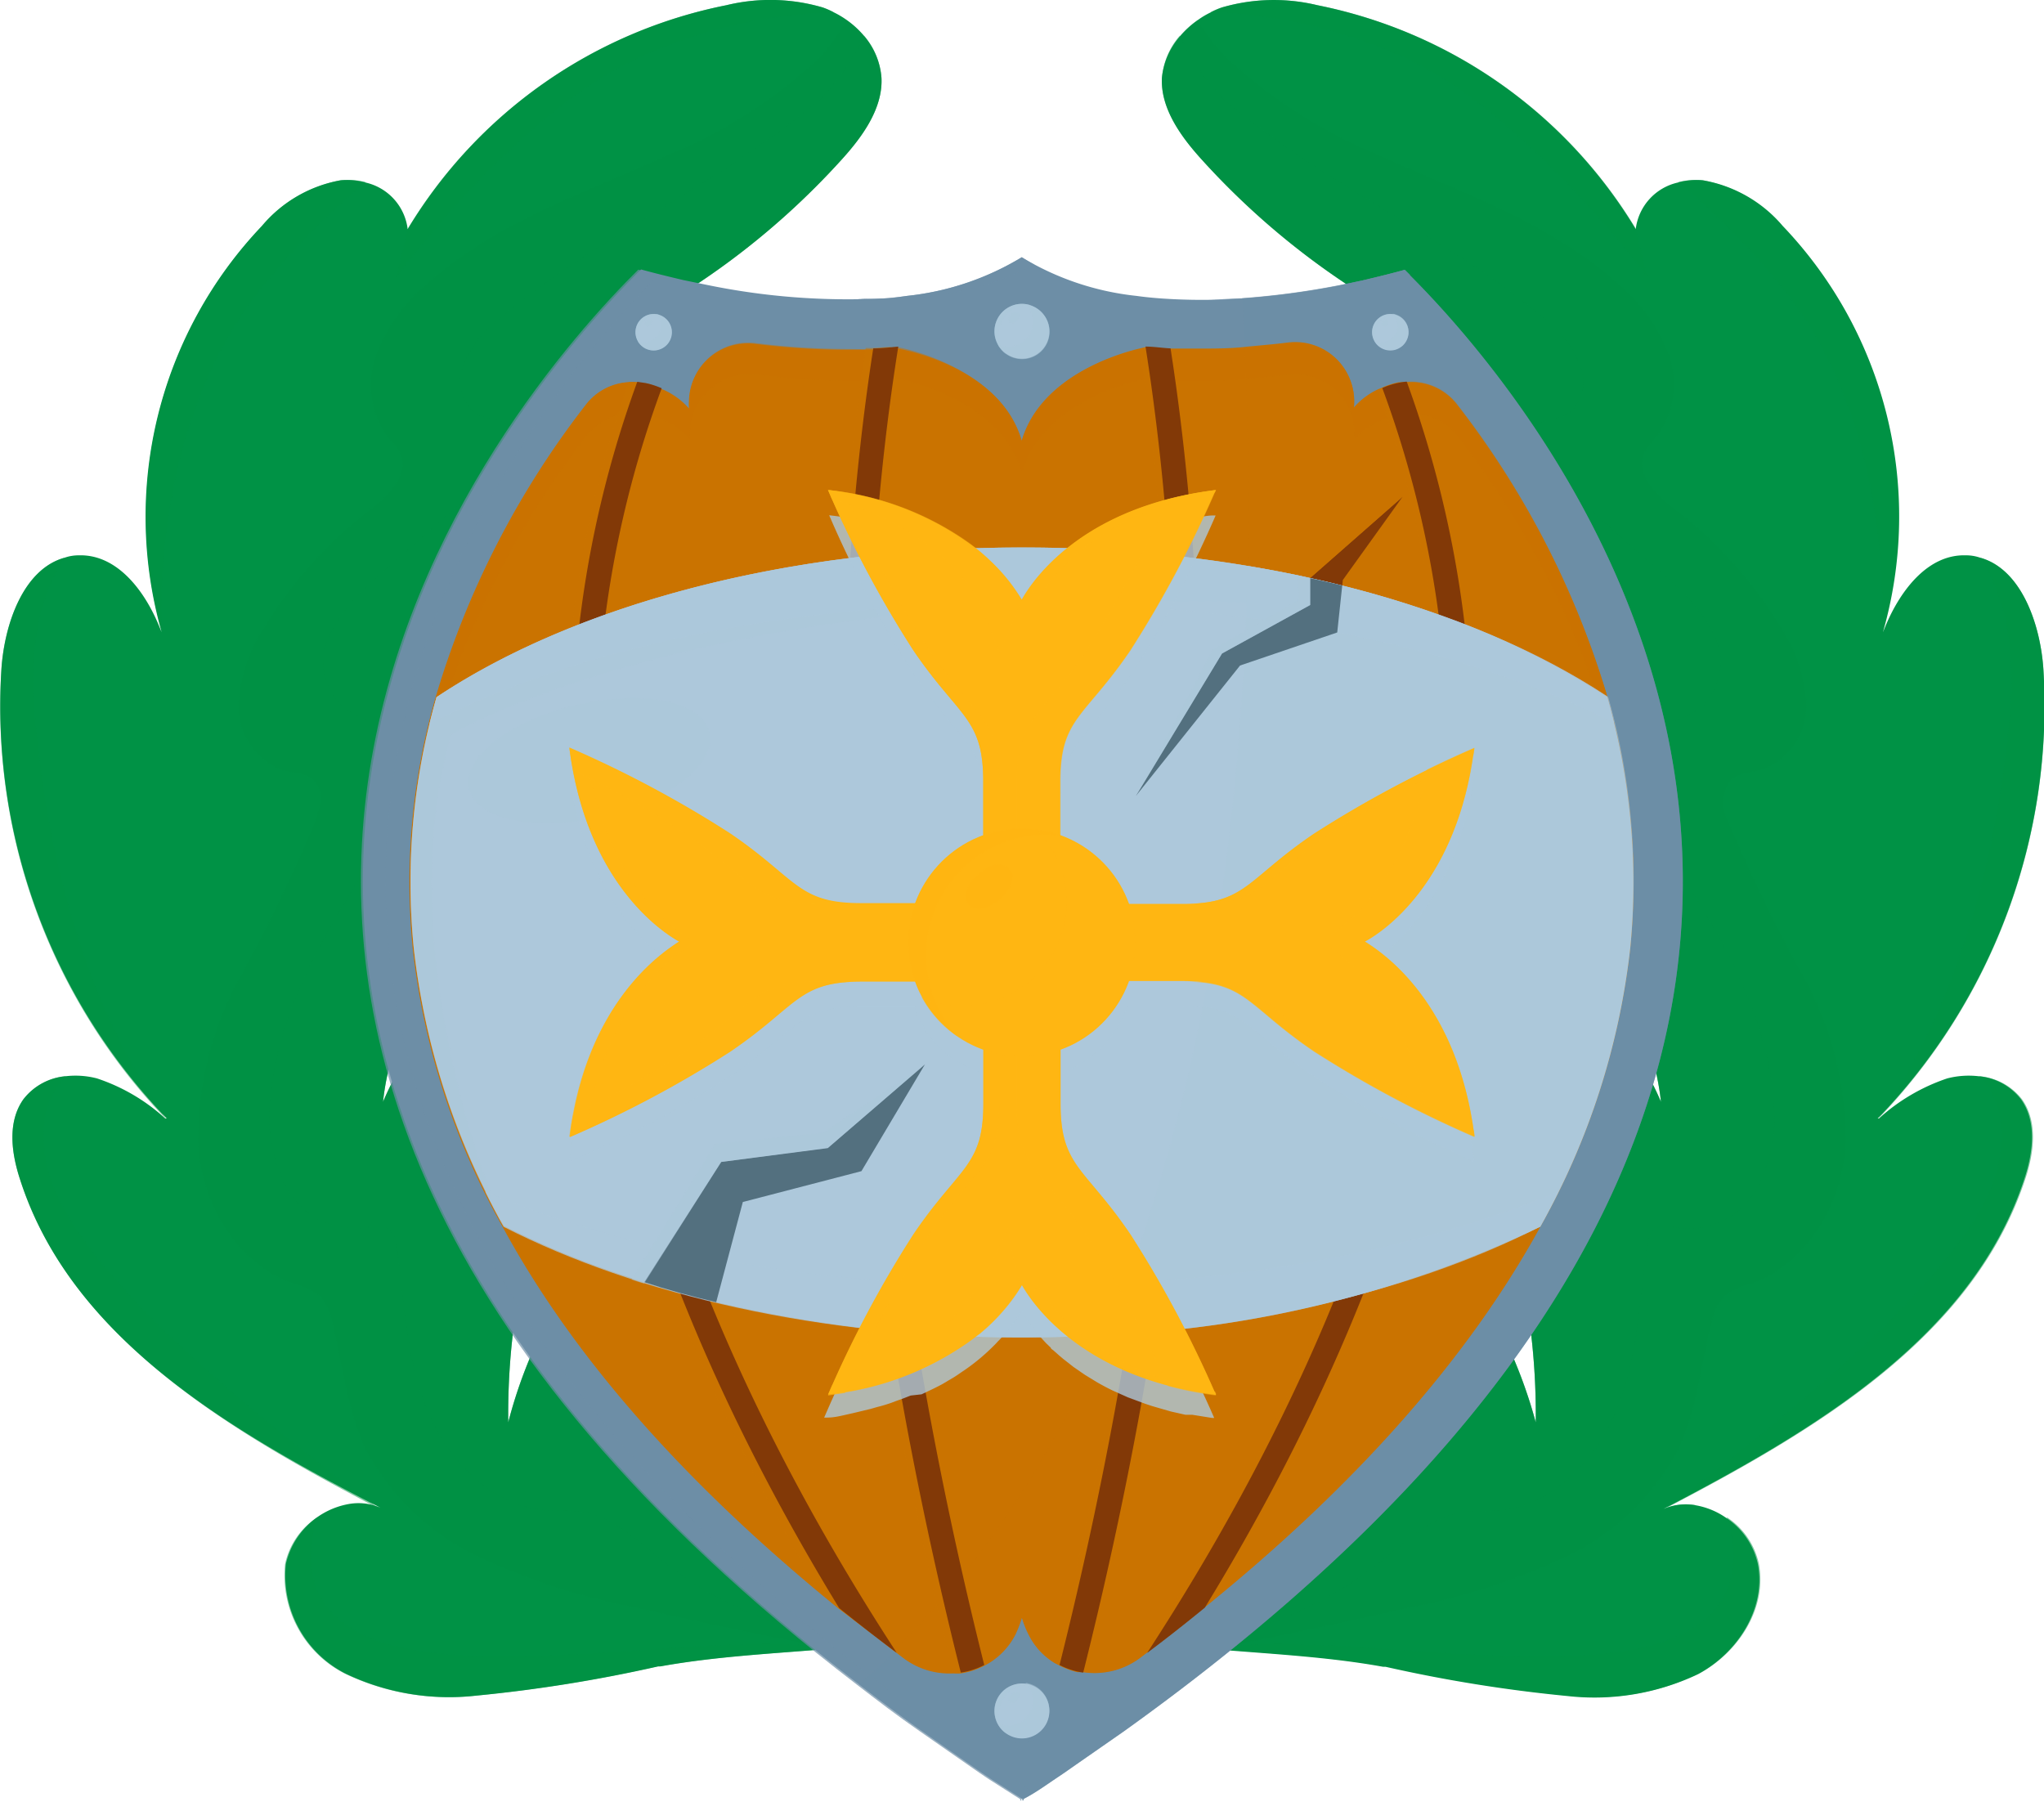
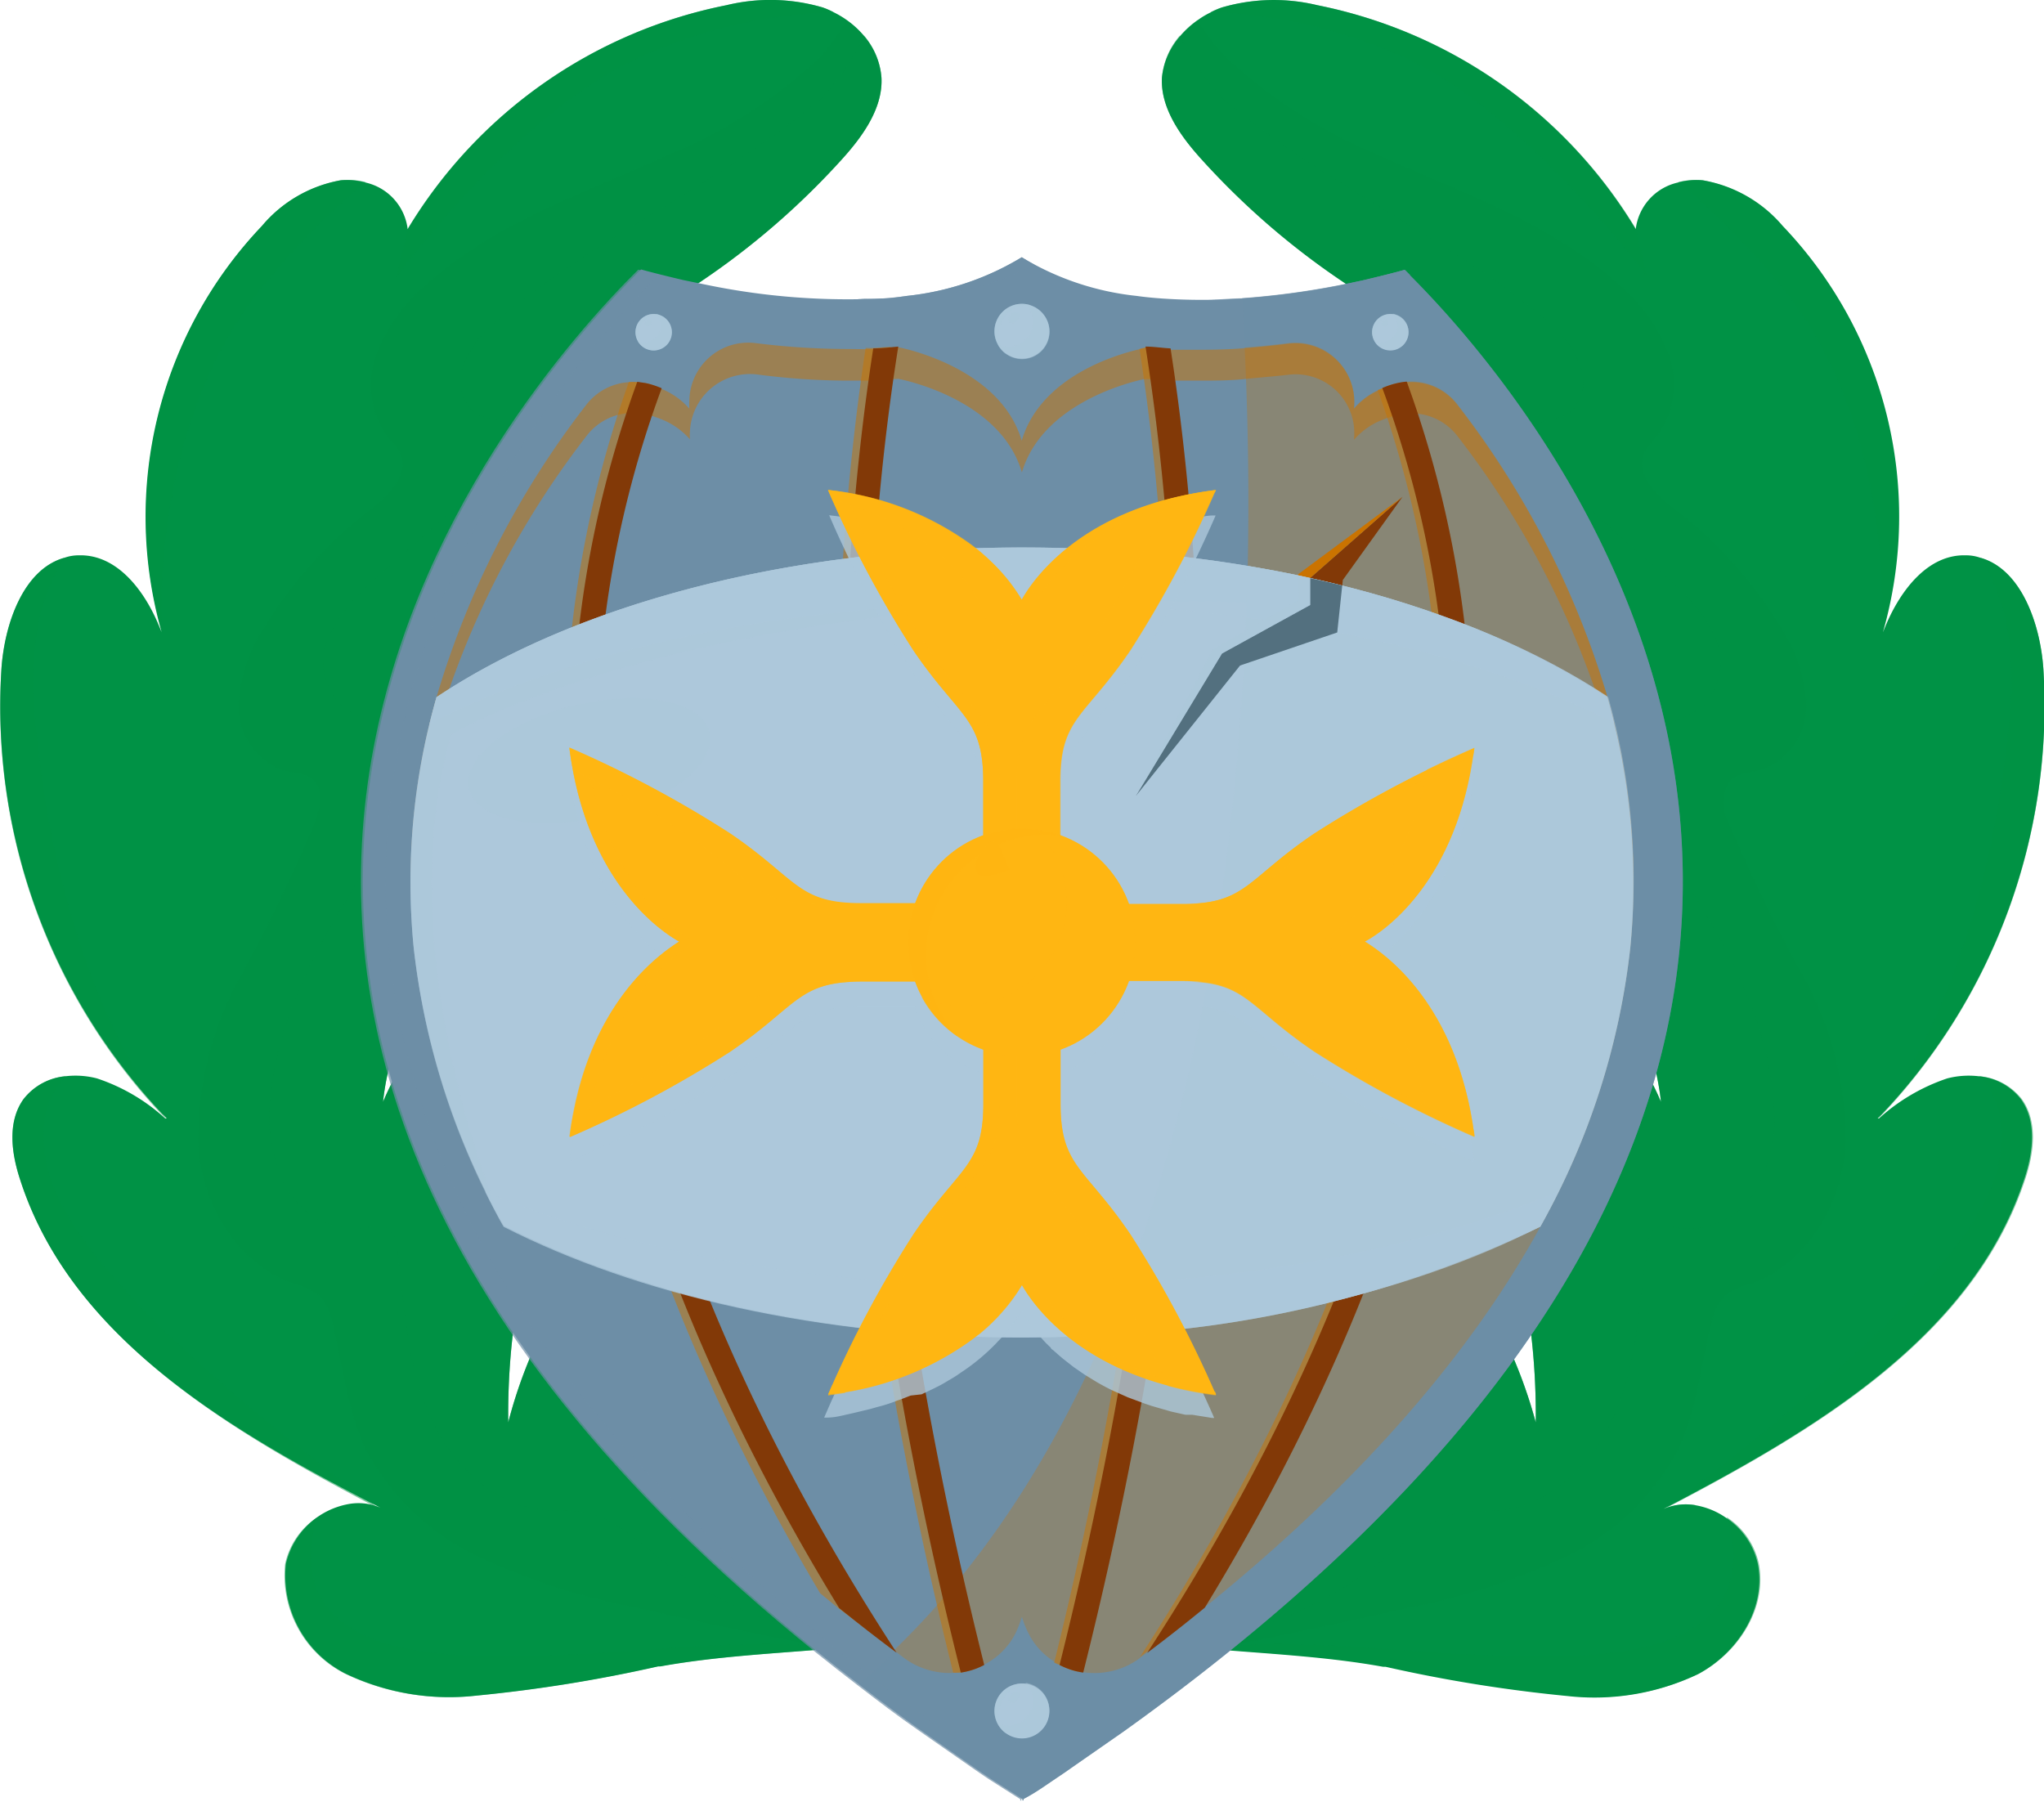
<svg xmlns="http://www.w3.org/2000/svg" viewBox="0 0 102.03 89.93">
  <defs>
    <style>.cls-1{isolation:isolate;}.cls-2,.cls-3,.cls-4{fill:#009245;}.cls-10,.cls-16,.cls-17,.cls-20,.cls-22,.cls-24,.cls-3,.cls-7,.cls-9{mix-blend-mode:multiply;}.cls-10,.cls-3{opacity:0.3;}.cls-12,.cls-13,.cls-15,.cls-23,.cls-4,.cls-6{mix-blend-mode:screen;}.cls-13,.cls-15,.cls-16,.cls-22,.cls-24,.cls-4,.cls-7,.cls-9{opacity:0.5;}.cls-5,.cls-7{fill:#6d8ea6;}.cls-23,.cls-6{opacity:0.7;}.cls-10,.cls-12,.cls-8,.cls-9{fill:#ca7300;}.cls-11{fill:#823907;}.cls-14,.cls-15,.cls-16,.cls-20{fill:#adc8db;}.cls-17,.cls-20{opacity:0.8;}.cls-18{fill:#53707f;}.cls-19{fill:#231f20;}.cls-21,.cls-23,.cls-24{fill:#ffb612;}</style>
  </defs>
  <g class="cls-1">
    <g id="Слой_2" data-name="Слой 2">
      <g id="OBJECTS">
        <path class="cls-2" d="M42.84,81.56c.11.12.22.28.18.42a.12.12,0,0,1,0,.1.38.38,0,0,1-.3.1l-1.26.12c-2.83.24-5.73.38-8.49.88l-.11,0a73.05,73.05,0,0,1-9.08,1.46,12,12,0,0,1-6.51-1.09,5.5,5.5,0,0,1-3-5.48,3.93,3.93,0,0,1,3.17-3,2.75,2.75,0,0,1,1.55.19C11.53,71.45,3.55,66.81,1,58.87c-.43-1.31-.64-2.86.17-4a3,3,0,0,1,2.12-1.15,4.25,4.25,0,0,1,1.55.11,9.49,9.49,0,0,1,3.41,2l.07,0A29.66,29.66,0,0,1,.07,33.41c.15-2.27,1.1-5,3.15-5.57a2.12,2.12,0,0,1,.71-.12c1.89-.06,3.26,1.72,4,3.5l.14.34a21.06,21.06,0,0,1,5-20.28A6.66,6.66,0,0,1,17,9a3.49,3.49,0,0,1,1.24.11,2.72,2.72,0,0,1,2.11,2.33A24.05,24.05,0,0,1,36.26.26a9.29,9.29,0,0,1,4.8.11,3.82,3.82,0,0,1,.55.24,4.51,4.51,0,0,1,.63.37,4.59,4.59,0,0,1,.89.81A3.63,3.63,0,0,1,44,3.88c.08,1.56-1,3-2,4.1a38.25,38.25,0,0,1-12.2,9A12.26,12.26,0,0,1,35,16.49a4.19,4.19,0,0,1,3.51,3.45c.14,2-1.56,3.54-3.17,4.69a68.18,68.18,0,0,1-14.09,7.85,14.55,14.55,0,0,1,6.07-.43c2,.43,3.89,2,4,4,.18,2.3-1.78,4.13-3.52,5.64C23.76,45.27,19.69,49.6,19.12,55a14.23,14.23,0,0,1,4.53-5.82c1.61-1.22,4-2,5.54-.72,2,1.65.73,4.77-.38,7.06A34.67,34.67,0,0,0,25.37,71a23.82,23.82,0,0,1,1.95-5.07c.74-1.41,2-2.95,3.59-2.66,2.89.56,2.57,6.18,3.31,8.32a16.94,16.94,0,0,0,6.87,8.76A10.52,10.52,0,0,1,42.84,81.56Z" />
        <path class="cls-3" d="M42.84,81.56c.11.12.22.28.18.42a.12.12,0,0,1,0,.1.38.38,0,0,1-.3.1l-1.26.12c-3.29-.64-6.55-1.32-9.81-2.07a33.27,33.27,0,0,1-7.73-2.5,12.22,12.22,0,0,1-5.75-5.54c-.88-2-1.07-4.14-1.6-6.21a2.54,2.54,0,0,0-.65-1.31,3.81,3.81,0,0,0-1.34-.61c-2.76-1-4.48-3.92-4.69-6.83a16.72,16.72,0,0,1,2.06-8.42,79.61,79.61,0,0,0,3.81-7.9c.23-.62.4-1.4-.06-1.88s-1-.42-1.58-.57a3.38,3.38,0,0,1-2.22-3.26,7.6,7.6,0,0,1,1.32-3.94,21.27,21.27,0,0,1,5.15-5.75c1-.74,2.11-1.83,1.58-2.93a3.9,3.9,0,0,0-.57-.73,4.39,4.39,0,0,1-.61-4.14,8.5,8.5,0,0,1,2.51-3.52c3.4-3.06,7.88-4.57,12.05-6.45a25.11,25.11,0,0,0,7.52-4.82A9.82,9.82,0,0,0,42.24,1a4.59,4.59,0,0,1,.89.81A3.63,3.63,0,0,1,44,3.88c.08,1.56-1,3-2,4.1a38.25,38.25,0,0,1-12.2,9A12.26,12.26,0,0,1,35,16.49a4.19,4.19,0,0,1,3.51,3.45c.14,2-1.56,3.54-3.17,4.69a68.18,68.18,0,0,1-14.09,7.85,14.55,14.55,0,0,1,6.07-.43c2,.43,3.89,2,4,4,.18,2.3-1.78,4.13-3.52,5.64C23.76,45.27,19.69,49.6,19.12,55a14.23,14.23,0,0,1,4.53-5.82c1.61-1.22,4-2,5.54-.72,2,1.65.73,4.77-.38,7.06A34.67,34.67,0,0,0,25.37,71a23.82,23.82,0,0,1,1.95-5.07c.74-1.41,2-2.95,3.59-2.66,2.89.56,2.57,6.18,3.31,8.32a16.94,16.94,0,0,0,6.87,8.76A10.52,10.52,0,0,1,42.84,81.56Z" />
        <path class="cls-3" d="M42.84,81.56c.11.12.22.28.18.42a19.11,19.11,0,0,1-9.87-4c-1.26-1-2.48-2.23-4.06-2.49-.63-.11-1.28-.06-1.93-.11-2.72-.25-4.87-2.58-5.88-5.11s-1.12-5.34-1.47-8a1.34,1.34,0,0,0-.4-.92c-.35-.26-.85-.11-1.29-.05a3.92,3.92,0,0,1-3.82-2,7.57,7.57,0,0,1-.8-4.45c.46-5.64,4.12-10.39,7.16-15.16a2.69,2.69,0,0,0,.57-1.52c0-1.85-3-1.76-4.32-3.06a3.15,3.15,0,0,1-.41-3.54,9.39,9.39,0,0,1,2.44-2.86l5.84-5.2c.59-.54,1.22-1.35.8-2s-1.16-.51-1.73-.81a2,2,0,0,1-.74-2.42A5.32,5.32,0,0,1,24.81,16c4.94-4.22,11.12-6.79,16.07-11a10.65,10.65,0,0,0,2.25-3.23A3.63,3.63,0,0,1,44,3.88c.08,1.56-1,3-2,4.1a38.25,38.25,0,0,1-12.2,9A12.26,12.26,0,0,1,35,16.49a4.19,4.19,0,0,1,3.51,3.45c.14,2-1.56,3.54-3.17,4.69a68.18,68.18,0,0,1-14.09,7.85,14.55,14.55,0,0,1,6.07-.43c2,.43,3.89,2,4,4,.18,2.3-1.78,4.13-3.52,5.64C23.76,45.27,19.69,49.6,19.12,55a14.23,14.23,0,0,1,4.53-5.82c1.61-1.22,4-2,5.54-.72,2,1.65.73,4.77-.38,7.06A34.67,34.67,0,0,0,25.37,71a23.82,23.82,0,0,1,1.95-5.07c.74-1.41,2-2.95,3.59-2.66,2.89.56,2.57,6.18,3.31,8.32a16.94,16.94,0,0,0,6.87,8.76A10.52,10.52,0,0,1,42.84,81.56Z" />
        <path class="cls-4" d="M41.61.61A25.36,25.36,0,0,0,32,2.83c-6.08,2.74-11.86,10.55-12.22,11l.59-2.44A24.05,24.05,0,0,1,36.26.26a9.29,9.29,0,0,1,4.8.11A3.82,3.82,0,0,1,41.61.61Z" />
        <path class="cls-4" d="M18.26,9.09a37.25,37.25,0,0,0-4.8,4.8C7.32,21,8.09,31.56,8.09,31.56a21.06,21.06,0,0,1,5-20.28A6.66,6.66,0,0,1,17,9,3.49,3.49,0,0,1,18.26,9.09Z" />
        <path class="cls-4" d="M8.3,55.87A29.66,29.66,0,0,1,.07,33.41c.15-2.27,1.1-5,3.15-5.57-.88,1.35-1.82,3.72-1.5,7.59C2.28,42.32,4.11,49.87,8.3,55.87Z" />
        <path class="cls-4" d="M18.94,75.32C11.53,71.45,3.55,66.81,1,58.87c-.43-1.31-.64-2.86.17-4a3,3,0,0,1,2.12-1.15c-.76.78-1.46,2.2-.91,4.57C3.39,62.78,11,69.41,18.94,75.32Z" />
        <path class="cls-4" d="M18.94,75.32l-1.55-.19A2.75,2.75,0,0,1,18.94,75.32Z" />
        <path class="cls-4" d="M41.42,82.3c-2.83.24-5.73.38-8.49.88l-.11,0a73.05,73.05,0,0,1-9.08,1.46,12,12,0,0,1-6.51-1.09,5.5,5.5,0,0,1-3-5.48,3.73,3.73,0,0,1,1.62-2.34c-.52,1.55-1.2,5.39,4.4,6.55C26.26,83.54,36.66,81.37,41.42,82.3Z" />
        <path class="cls-2" d="M59.19,81.56A.48.48,0,0,0,59,82a.12.12,0,0,0,0,.1.38.38,0,0,0,.3.1l1.26.12c2.83.24,5.73.38,8.48.88l.12,0a73.05,73.05,0,0,0,9.08,1.46,12,12,0,0,0,6.51-1.09c2-1.07,3.41-3.29,3-5.48a3.72,3.72,0,0,0-1.61-2.34,3.78,3.78,0,0,0-1.55-.62,2.75,2.75,0,0,0-1.55.19c7.41-3.87,15.38-8.51,18-16.45.44-1.31.65-2.86-.16-4a3,3,0,0,0-2.13-1.15,4.28,4.28,0,0,0-1.55.11,9.66,9.66,0,0,0-3.41,2l-.06,0A29.66,29.66,0,0,0,102,33.41c-.15-2.27-1.11-5-3.15-5.57a2.13,2.13,0,0,0-.72-.12c-1.88-.06-3.25,1.72-4,3.5l-.14.34a21,21,0,0,0-5-20.28A6.72,6.72,0,0,0,85,9a3.49,3.49,0,0,0-1.24.11,2.72,2.72,0,0,0-2.11,2.33A24.07,24.07,0,0,0,65.76.26,9.25,9.25,0,0,0,61,.37a3.82,3.82,0,0,0-.55.24,4,4,0,0,0-.63.37,4.65,4.65,0,0,0-.9.81A3.68,3.68,0,0,0,58,3.88c-.08,1.56,1,3,2,4.1a38.32,38.32,0,0,0,12.19,9A12.2,12.2,0,0,0,67,16.49a4.18,4.18,0,0,0-3.51,3.45c-.14,2,1.56,3.54,3.16,4.69a68.52,68.52,0,0,0,14.1,7.85,14.55,14.55,0,0,0-6.07-.43c-2,.43-3.89,2-4.05,4-.17,2.3,1.78,4.13,3.53,5.64,4.1,3.56,8.17,7.89,8.75,13.31a14.31,14.31,0,0,0-4.53-5.82c-1.62-1.22-4-2-5.55-.72-2,1.65-.72,4.77.39,7.06A34.81,34.81,0,0,1,76.66,71a24.4,24.4,0,0,0-2-5.07c-.73-1.41-2-2.95-3.58-2.66-2.89.56-2.57,6.18-3.31,8.32a17,17,0,0,1-6.87,8.76A10.52,10.52,0,0,0,59.19,81.56Z" />
        <path class="cls-3" d="M59.19,81.56A.48.48,0,0,0,59,82a.12.12,0,0,0,0,.1.38.38,0,0,0,.3.1l1.26.12c3.28-.64,6.55-1.32,9.81-2.07a33.58,33.58,0,0,0,7.73-2.5,12.22,12.22,0,0,0,5.75-5.54c.88-2,1.07-4.14,1.6-6.21a2.54,2.54,0,0,1,.65-1.31,3.81,3.81,0,0,1,1.34-.61c2.76-1,4.47-3.92,4.69-6.83a16.72,16.72,0,0,0-2.06-8.42,82,82,0,0,1-3.82-7.9A1.83,1.83,0,0,1,86.37,39c.38-.42,1-.42,1.57-.57a3.4,3.4,0,0,0,2.23-3.26,7.6,7.6,0,0,0-1.32-3.94,21.43,21.43,0,0,0-5.15-5.75c-1-.74-2.12-1.83-1.58-2.93a3.9,3.9,0,0,1,.57-.73,4.39,4.39,0,0,0,.61-4.14,8.61,8.61,0,0,0-2.52-3.52c-3.39-3.06-7.87-4.57-12-6.45a25,25,0,0,1-7.52-4.82A9.44,9.44,0,0,1,59.79,1a4.65,4.65,0,0,0-.9.81A3.68,3.68,0,0,0,58,3.88c-.08,1.56,1,3,2,4.1a38.32,38.32,0,0,0,12.19,9A12.2,12.2,0,0,0,67,16.49a4.18,4.18,0,0,0-3.51,3.45c-.14,2,1.56,3.54,3.16,4.69a68.52,68.52,0,0,0,14.1,7.85,14.55,14.55,0,0,0-6.07-.43c-2,.43-3.89,2-4.05,4-.17,2.3,1.78,4.13,3.53,5.64,4.1,3.56,8.17,7.89,8.75,13.31a14.31,14.31,0,0,0-4.53-5.82c-1.62-1.22-4-2-5.55-.72-2,1.65-.72,4.77.39,7.06A34.81,34.81,0,0,1,76.66,71a24.4,24.4,0,0,0-2-5.07c-.73-1.41-2-2.95-3.58-2.66-2.89.56-2.57,6.18-3.31,8.32a17,17,0,0,1-6.87,8.76A10.52,10.52,0,0,0,59.19,81.56Z" />
        <path class="cls-3" d="M59.19,81.56A.48.48,0,0,0,59,82a19.15,19.15,0,0,0,9.87-4c1.26-1,2.48-2.23,4.06-2.49.63-.11,1.28-.06,1.93-.11,2.72-.25,4.87-2.58,5.88-5.11s1.11-5.34,1.47-8a1.34,1.34,0,0,1,.39-.92c.36-.26.86-.11,1.3-.05a3.92,3.92,0,0,0,3.82-2,7.73,7.73,0,0,0,.8-4.45c-.46-5.64-4.12-10.39-7.16-15.16a2.69,2.69,0,0,1-.57-1.52c0-1.85,3-1.76,4.32-3.06a3.15,3.15,0,0,0,.41-3.54,9.53,9.53,0,0,0-2.44-2.86l-5.84-5.2c-.59-.54-1.22-1.35-.8-2s1.15-.51,1.73-.81a2,2,0,0,0,.73-2.42A5.21,5.21,0,0,0,77.22,16c-5-4.22-11.13-6.79-16.07-11a10.86,10.86,0,0,1-2.26-3.23A3.68,3.68,0,0,0,58,3.88c-.08,1.56,1,3,2,4.1a38.32,38.32,0,0,0,12.19,9A12.2,12.2,0,0,0,67,16.49a4.18,4.18,0,0,0-3.51,3.45c-.14,2,1.56,3.54,3.16,4.69a68.52,68.52,0,0,0,14.1,7.85,14.55,14.55,0,0,0-6.07-.43c-2,.43-3.89,2-4.05,4-.17,2.3,1.78,4.13,3.53,5.64,4.1,3.56,8.17,7.89,8.75,13.31a14.31,14.31,0,0,0-4.53-5.82c-1.62-1.22-4-2-5.55-.72-2,1.65-.72,4.77.39,7.06A34.81,34.81,0,0,1,76.66,71a24.4,24.4,0,0,0-2-5.07c-.73-1.41-2-2.95-3.58-2.66-2.89.56-2.57,6.18-3.31,8.32a17,17,0,0,1-6.87,8.76A10.52,10.52,0,0,0,59.19,81.56Z" />
        <path class="cls-4" d="M60.42.61A25.32,25.32,0,0,1,70,2.83c6.08,2.74,11.87,10.55,12.23,11l-.59-2.44A24.07,24.07,0,0,0,65.76.26,9.25,9.25,0,0,0,61,.37,3.82,3.82,0,0,0,60.42.61Z" />
        <path class="cls-4" d="M83.77,9.09a37.25,37.25,0,0,1,4.8,4.8c6.14,7.07,5.36,17.67,5.36,17.67a21,21,0,0,0-5-20.28A6.72,6.72,0,0,0,85,9,3.49,3.49,0,0,0,83.77,9.09Z" />
        <path class="cls-4" d="M93.73,55.87A29.66,29.66,0,0,0,102,33.41c-.15-2.27-1.11-5-3.15-5.57.87,1.35,1.81,3.72,1.5,7.59C99.75,42.32,97.92,49.87,93.73,55.87Z" />
        <path class="cls-4" d="M83.09,75.32c7.41-3.87,15.38-8.51,18-16.45.44-1.31.65-2.86-.16-4a3,3,0,0,0-2.13-1.15c.77.78,1.47,2.2.92,4.57C98.64,62.78,91,69.41,83.09,75.32Z" />
        <path class="cls-4" d="M83.09,75.32l1.55-.19A2.75,2.75,0,0,0,83.09,75.32Z" />
        <path class="cls-4" d="M60.61,82.3c2.83.24,5.73.38,8.48.88l.12,0a73.05,73.05,0,0,0,9.08,1.46,12,12,0,0,0,6.51-1.09c2-1.07,3.41-3.29,3-5.48a3.72,3.72,0,0,0-1.61-2.34c.52,1.55,1.19,5.39-4.4,6.55C75.77,83.54,65.37,81.37,60.61,82.3Z" />
        <path class="cls-5" d="M56.13,86.4c-1,.7-2,1.39-3,2.09l-.46.31c-.52.35-1,.7-1.58,1,0,0,0,0,0,0v.07h0l-.05,0,0,0h0v-.07s0,0,0,0l-1.57-1-.46-.31c-1-.69-2-1.39-3-2.09s-2.13-1.55-3.13-2.32c-44-33.7-17.26-64.33-10.88-70.63.54.15,1.26.33,2.11.53l1.27.26A34.82,34.82,0,0,0,44,14.9c.42,0,.85-.07,1.27-.13A13.82,13.82,0,0,0,51,12.84a13.87,13.87,0,0,0,5.73,1.93c.42.06.85.1,1.27.13a29.48,29.48,0,0,0,4,0,40.25,40.25,0,0,0,4.76-.63L68,14c.85-.2,1.57-.38,2.11-.53C76.66,19.9,104.45,51.8,56.13,86.4Z" />
        <g class="cls-6">
          <path class="cls-5" d="M63.23,14.88A40,40,0,0,0,68,14.25L69.27,14l1.13-.27-.26-.26c-.54.15-1.26.33-2.11.53l-1.27.26a40.25,40.25,0,0,1-4.76.63c-.52,0-1.06.06-1.59.07C61.36,15,62.31,14.94,63.23,14.88Z" />
          <path class="cls-5" d="M45.24,14.9c.42,0,.85-.07,1.27-.13a14.36,14.36,0,0,0,5.12-1.56c-.21-.12-.42-.24-.62-.37a13.82,13.82,0,0,1-5.73,1.93c-.42.06-.85.1-1.27.13s-.8,0-1.2,0C43.61,15,44.43,15,45.24,14.9Z" />
          <path class="cls-5" d="M50.6,88.81l-.46-.31c-1-.69-2-1.39-3-2.09S45,84.86,44,84.09C.59,50.82,26.07,20.54,32.86,13.72l-1-.26C25.51,19.76-1.2,50.39,42.77,84.09c1,.77,2,1.54,3.13,2.32s2,1.4,3,2.09l.46.31,1.57,1s0,0,0,0v.07h0l0,0,.05,0h0v-.07s0,0,0,0c.19-.11.36-.23.55-.35Z" />
        </g>
        <path class="cls-7" d="M56.13,86.4c-1,.7-2,1.39-3,2.09l-.46.31c-.52.35-1,.7-1.58,1,0,0,0,0,0,0v.07h0l-.05,0,0,0h0v-.07s0,0,0,0l-1.57-1-.46-.31c-1-.69-2-1.39-3-2.09s-2.13-1.55-3.13-2.32C62.89,67,63,30.49,62,14.88a40.25,40.25,0,0,0,4.76-.63L68,14c.85-.2,1.57-.38,2.11-.53C76.66,19.9,104.45,51.8,56.13,86.4Z" />
-         <path class="cls-8" d="M81.38,47.3a36.67,36.67,0,0,1-4.49,13.93c-3.56,6.5-9.16,12.86-16.75,19-.93.76-1.89,1.52-2.88,2.26l-.34.26a3.81,3.81,0,0,1-2.85.72l-.29,0a4,4,0,0,1-.89-.33L52.62,83a3.45,3.45,0,0,1-1.29-1.43,4.88,4.88,0,0,1-.32-.81,5.93,5.93,0,0,1-.31.81,3.58,3.58,0,0,1-1.57,1.58l-.35.16a3.82,3.82,0,0,1-.82.22,2.43,2.43,0,0,1-.38,0,3.8,3.8,0,0,1-2.48-.76l-.34-.26-.14-.1-.78-.61c-.66-.5-1.31-1-2-1.52h0l-.9-.74c-7.13-5.93-12.43-12-15.84-18.28a36.45,36.45,0,0,1-4.5-13.94,33.37,33.37,0,0,1,1.14-12.5,44.25,44.25,0,0,1,7.48-14.59,2.88,2.88,0,0,1,2.12-1.15,1.86,1.86,0,0,1,.41,0l.41.06c.15,0,.3.07.45.12l.36.14a3.69,3.69,0,0,1,1.42,1,2.69,2.69,0,0,1,0-.4,2.94,2.94,0,0,1,3.34-2.83,37.24,37.24,0,0,0,4.45.29c.34,0,.68,0,1,0h.38l.87-.06.38,0S49.92,18.23,51,22c.94-3.19,4.77-4.34,5.87-4.6l.3-.07h0l.93.07.32,0c.46,0,.92,0,1.39,0,.78,0,1.55,0,2.31-.08s1.45-.13,2.15-.22a2.94,2.94,0,0,1,3.31,3.19s0,0,0,.05a3.64,3.64,0,0,1,1.19-.9l.24-.1a4,4,0,0,1,.81-.26l.14,0,.27,0a2.9,2.9,0,0,1,2.53,1.16A44.44,44.44,0,0,1,80.24,34.8,33.57,33.57,0,0,1,81.38,47.3Z" />
        <path class="cls-9" d="M21.79,36.37a44.41,44.41,0,0,1,7.48-14.6,2.91,2.91,0,0,1,2.53-1.15l.41.06a5,5,0,0,1,.81.25,3.72,3.72,0,0,1,1.42,1,2.83,2.83,0,0,1,0-.41,3,3,0,0,1,3.34-2.83A35.27,35.27,0,0,0,42.2,19c.47,0,.93,0,1.39,0l1.25-.09s5.08.93,6.17,4.67c1.1-3.74,6.17-4.67,6.17-4.67h0l1.25.09c.46,0,.92,0,1.39,0,.78,0,1.55,0,2.31-.08s1.45-.13,2.15-.21a2.93,2.93,0,0,1,3.31,3.18s0,0,0,.06a3.58,3.58,0,0,1,1.43-1,4.73,4.73,0,0,1,.81-.25,2.9,2.9,0,0,1,2.94,1.09,44.5,44.5,0,0,1,7.48,14.6,34.1,34.1,0,0,1,1.28,8.44,33.72,33.72,0,0,0-1.28-10,44.44,44.44,0,0,0-7.48-14.59,2.89,2.89,0,0,0-2.94-1.1,4,4,0,0,0-.81.26,3.65,3.65,0,0,0-1.43,1s0,0,0-.05a2.94,2.94,0,0,0-3.31-3.19c-.7.09-1.42.16-2.15.22s-1.53.08-2.31.08c-.47,0-.93,0-1.39,0s-.84-.05-1.25-.09h0S52.11,18.23,51,22c-1.09-3.74-6.17-4.67-6.17-4.67-.41,0-.83.07-1.25.09s-.92,0-1.39,0a37.24,37.24,0,0,1-4.45-.29A2.94,2.94,0,0,0,34.41,20a2.69,2.69,0,0,0,0,.4,3.69,3.69,0,0,0-1.42-1,4.23,4.23,0,0,0-.81-.26l-.41-.06a2.9,2.9,0,0,0-2.53,1.16A44.25,44.25,0,0,0,21.79,34.8a33.72,33.72,0,0,0-1.28,10A34.1,34.1,0,0,1,21.79,36.37Z" />
        <path class="cls-10" d="M81.38,47.3a36.67,36.67,0,0,1-4.49,13.93c-3.56,6.5-9.16,12.86-16.75,19-.93.76-1.89,1.52-2.88,2.26l-.34.26a3.81,3.81,0,0,1-2.85.72,3.71,3.71,0,0,1-1.18-.38,3.51,3.51,0,0,1-1.56-1.58,4.88,4.88,0,0,1-.32-.81,5.93,5.93,0,0,1-.31.81,3.58,3.58,0,0,1-1.57,1.58,3.65,3.65,0,0,1-1.17.38,3.84,3.84,0,0,1-2.86-.73l-.34-.26-.14-.1C62,65.61,62.9,33.5,62.13,17.35c.73-.06,1.45-.13,2.15-.22a2.94,2.94,0,0,1,3.31,3.19s0,0,0,.05a3.65,3.65,0,0,1,1.43-1,4,4,0,0,1,.81-.26,2.89,2.89,0,0,1,2.94,1.1A44.44,44.44,0,0,1,80.24,34.8,33.57,33.57,0,0,1,81.38,47.3Z" />
        <polygon class="cls-11" points="70.01 24.8 65.4 28.85 65.4 30.2 61.02 32.62 56.69 39.73 61.9 33.21 66.75 31.57 67.03 28.95 70.01 24.8" />
        <polygon class="cls-12" points="56.69 39.73 61.02 32.62 65.4 30.2 65.4 28.85 70.01 24.8 64.74 28.71 64.85 29.93 60.54 32.42 56.69 39.73" />
        <g class="cls-13">
          <path class="cls-8" d="M43.84,81.79c-.66-.5-1.31-1-2-1.52h0l-.9-.74C29,59.43,27.35,43.06,28.47,32.07a54.29,54.29,0,0,1,2.92-13,1.86,1.86,0,0,1,.41,0l.41.06c.15,0,.3.07.45.12a52.52,52.52,0,0,0-3,13.05C28.55,43.58,30.43,60.69,43.84,81.79Z" />
          <path class="cls-8" d="M48.78,83.27a3.82,3.82,0,0,1-.82.22,2.43,2.43,0,0,1-.38,0c-7.71-30.95-6.17-54.26-4.37-66.12h.38l.87-.06C42.66,29,41,52.23,48.78,83.27Z" />
          <path class="cls-8" d="M53.78,83.44a4,4,0,0,1-.89-.33L52.62,83c7.65-30.85,6.05-54,4.26-65.59l.3-.07h0l.93.07C59.92,29.21,61.47,52.49,53.78,83.44Z" />
          <path class="cls-8" d="M59.79,80.43c-.93.75-1.89,1.52-2.88,2.27,14-21.56,15.9-39,14.73-50.51a52.72,52.72,0,0,0-2.87-12.72l.24-.1a4,4,0,0,1,.81-.26l.14,0a54.16,54.16,0,0,1,2.91,13C74,43.23,72.27,59.92,59.79,80.43Z" />
        </g>
        <path class="cls-11" d="M44.76,82.5c-1-.74-1.94-1.48-2.87-2.23h0c-12.47-20.39-14.21-37-13.08-48.09a53.77,53.77,0,0,1,3-13.12l.41.06a4.23,4.23,0,0,1,.81.26,52.45,52.45,0,0,0-3,13C28.88,43.78,30.83,61.11,44.76,82.5Z" />
        <path class="cls-11" d="M49.13,83.11a3.65,3.65,0,0,1-1.17.38c-7.79-31-6.19-54.35-4.37-66.1.42,0,.84-.05,1.25-.09C43,28.79,41.34,52,49.13,83.11Z" />
        <path class="cls-11" d="M54.07,83.49a3.71,3.71,0,0,1-1.18-.38C60.68,52,59,28.8,57.18,17.3c.41,0,.83.07,1.25.09C60.26,29.14,61.86,52.46,54.07,83.49Z" />
        <path class="cls-11" d="M60.14,80.25c-.93.76-1.89,1.52-2.88,2.26C71.21,61.08,73.15,43.72,72,32.3a52.44,52.44,0,0,0-3-12.93,4,4,0,0,1,.81-.26,2.9,2.9,0,0,1,.41-.06,53.8,53.8,0,0,1,3,13.12C74.34,43.27,72.61,59.86,60.14,80.25Z" />
        <path class="cls-14" d="M81.38,47.3a36.67,36.67,0,0,1-4.49,13.93,55.8,55.8,0,0,1-21.77,5.41c-1.34.08-2.72.12-4.11.12A66.12,66.12,0,0,1,35.75,65c-1.24-.29-2.44-.62-3.59-1a6.4,6.4,0,0,1-.62-.2,42.81,42.81,0,0,1-6.39-2.61l0,0A36.49,36.49,0,0,1,20.65,47.3a33.37,33.37,0,0,1,1.14-12.5c6.83-4.55,17.38-7.47,29.22-7.47a67.85,67.85,0,0,1,11.27.92c.83.14,1.66.29,2.47.46l.65.15c.55.11,1.08.23,1.6.37a49.11,49.11,0,0,1,4.8,1.45h0a38.69,38.69,0,0,1,8.43,4.12A33.57,33.57,0,0,1,81.38,47.3Z" />
        <path class="cls-15" d="M35.42,36.58c.36,1.53-2,3.41-5.35,4.18s-6.3.15-6.66-1.39,2-3.4,5.36-4.18S35.07,35,35.42,36.58Z" />
        <path class="cls-15" d="M22.53,36.65c-3.17,10.93,2.33,23.94,2.6,24.57A36.49,36.49,0,0,1,20.65,47.3a33.37,33.37,0,0,1,1.14-12.5c6.83-4.55,17.38-7.47,29.22-7.47a67.85,67.85,0,0,1,11.27.92,55.63,55.63,0,0,1,9.52,2.43C38,27.47,22.53,36.65,22.53,36.65Z" />
        <path class="cls-16" d="M81.38,47.3a36.67,36.67,0,0,1-4.49,13.93,55.8,55.8,0,0,1-21.77,5.41C60.45,54.27,62,39.79,62.28,28.25c7.17,1.2,13.4,3.51,18,6.55A33.57,33.57,0,0,1,81.38,47.3Z" />
        <g class="cls-17">
          <path class="cls-14" d="M51,30.1c11.86,0,22.47,2.35,29.57,6-.1-.45-.22-.89-.34-1.34C73.41,30.25,62.85,27.33,51,27.33S28.62,30.25,21.79,34.8c-.12.44-.24.89-.35,1.34C28.55,32.45,39.15,30.1,51,30.1Z" />
          <path class="cls-14" d="M51,64.21c-10.39,0-19.82-1.8-26.78-4.73.29.59.59,1.17.92,1.76C31.85,64.66,41,66.76,51,66.76s19.17-2.11,25.88-5.53c.32-.58.62-1.17.91-1.76C70.84,62.4,61.41,64.21,51,64.21Z" />
        </g>
        <path class="cls-18" d="M67,29.23l-.25,2.34L61.9,33.22l-5.2,6.51L61,32.62,65.4,30.2V28.86C66,29,66.48,29.09,67,29.23Z" />
        <path class="cls-15" d="M65.4,28.86V30.2L61,32.62,56.7,39.73l3.84-7.32,4.31-2.48-.1-1.22Z" />
        <path class="cls-7" d="M52.48,16.44a1.48,1.48,0,1,1-1.68-1.26A1.49,1.49,0,0,1,52.48,16.44Z" />
        <path class="cls-14" d="M52.37,16.35a1.37,1.37,0,1,1-1.55-1.17A1.38,1.38,0,0,1,52.37,16.35Z" />
        <path class="cls-15" d="M49.87,16.9a1.46,1.46,0,0,1,1.24-1.65,1.61,1.61,0,0,1,.38,0,1.38,1.38,0,0,0-1.84,1.49,1.44,1.44,0,0,0,.58.94A1.45,1.45,0,0,1,49.87,16.9Z" />
        <path class="cls-16" d="M51.19,15.18a1.23,1.23,0,0,1,.35.7,1.24,1.24,0,0,1-1.73,1.32,1.37,1.37,0,1,0,1.38-2Z" />
        <path class="cls-15" d="M50.87,15.66c.07.09,0,.25-.12.37s-.32.14-.39,0,0-.25.12-.37S50.8,15.57,50.87,15.66Z" />
        <path class="cls-7" d="M33.6,16.51a1,1,0,0,1-.84,1.11,1,1,0,1,1,.84-1.11Z" />
        <path class="cls-14" d="M33.53,16.45a.91.91,0,1,1-1-.77A.91.91,0,0,1,33.53,16.45Z" />
        <path class="cls-15" d="M31.87,16.82a1,1,0,0,1,.82-1.09.7.7,0,0,1,.25,0,.81.81,0,0,0-.44-.05.91.91,0,0,0-.77,1,.89.89,0,0,0,.38.62A1.05,1.05,0,0,1,31.87,16.82Z" />
        <path class="cls-16" d="M32.74,15.68a.85.85,0,0,1,.24.46.84.84,0,0,1-.71.94.94.94,0,0,1-.44-.06.9.9,0,0,0,.92.46.91.91,0,0,0,0-1.8Z" />
        <path class="cls-15" d="M32.53,16c0,.05,0,.16-.08.24s-.2.09-.25,0,0-.16.08-.24S32.48,15.94,32.53,16Z" />
        <path class="cls-7" d="M70.37,16.51a1,1,0,1,1-1.11-.83A1,1,0,0,1,70.37,16.51Z" />
        <path class="cls-14" d="M70.3,16.45a.91.91,0,1,1-1-.77A.91.91,0,0,1,70.3,16.45Z" />
        <path class="cls-15" d="M68.65,16.82a1,1,0,0,1,.82-1.09.7.7,0,0,1,.25,0,.85.85,0,0,0-.45-.05.91.91,0,0,0-.77,1,.9.9,0,0,0,.39.62A.9.9,0,0,1,68.65,16.82Z" />
        <path class="cls-16" d="M69.52,15.68a.83.83,0,0,1-.47,1.4A1,1,0,0,1,68.6,17a.91.91,0,1,0,.92-1.34Z" />
        <path class="cls-15" d="M69.31,16c0,.05,0,.16-.09.24s-.2.09-.25,0,0-.16.08-.24S69.26,15.94,69.31,16Z" />
        <path class="cls-7" d="M52.48,85.31a1.48,1.48,0,1,1-2.94.41,1.48,1.48,0,0,1,2.94-.41Z" />
        <path class="cls-14" d="M52.37,85.22a1.37,1.37,0,1,1-1.55-1.17A1.36,1.36,0,0,1,52.37,85.22Z" />
        <path class="cls-15" d="M49.87,85.77a1.46,1.46,0,0,1,1.24-1.65,1.21,1.21,0,0,1,.38,0,1.27,1.27,0,0,0-.67-.07,1.37,1.37,0,0,0-1.17,1.55,1.39,1.39,0,0,0,.58.94A1.42,1.42,0,0,1,49.87,85.77Z" />
        <path class="cls-16" d="M51.19,84a1.29,1.29,0,0,1,.35.71,1.24,1.24,0,0,1-1.06,1.41,1.16,1.16,0,0,1-.67-.09,1.34,1.34,0,0,0,1.39.7,1.38,1.38,0,0,0,0-2.73Z" />
        <path class="cls-15" d="M50.87,84.53c.07.08,0,.25-.12.36s-.32.15-.39.06,0-.25.12-.37S50.8,84.44,50.87,84.53Z" />
        <path class="cls-19" d="M51,89.91s0,0,0,0h0Z" />
        <path class="cls-19" d="M51.06,89.93s0,0,0,0v0Z" />
        <path class="cls-20" d="M73.54,57.58h0c-.93-6.36-4.49-8.78-5.41-9.3.92-.53,4.48-3,5.41-9.31h0c0-.13,0-.25.06-.38s-1,.41-2.33,1.07l0,0h0a46.52,46.52,0,0,0-5.63,3.17c-3.38,2.29-3.38,3.5-6.55,3.5H56.36l0-.1a2.55,2.55,0,0,0-.13-.29.72.72,0,0,0-.09-.2c0-.09-.09-.18-.14-.27l-.11-.19c-.05-.09-.12-.18-.18-.27a3.33,3.33,0,0,0-.24-.32l-.15-.19-.21-.21-.13-.14L54.7,44l-.12-.1a1.86,1.86,0,0,0-.28-.21l-.08-.06a5.35,5.35,0,0,0-1.28-.66v-2.7c0-.2,0-.38,0-.56a4.57,4.57,0,0,1,.55-2.12c.56-1,1.55-1.82,2.93-3.86a45.19,45.19,0,0,0,2.83-4.94c.87-1.74,1.43-3.06,1.43-3.06l-.11,0c-.35,0-.68.09-1,.16l-.13,0-.07,0a.7.7,0,0,0-.14,0l-.71.16-.35.09-.62.18-.33.11-.59.22-.27.1-.65.29-.13.06c-.25.12-.49.25-.72.38l-.11.06-.53.33-.19.13-.39.27-.19.15-.32.25-.18.16-.28.24-.16.16c-.08.07-.15.15-.22.22s-.26.27-.37.4l-.07.07-.21.27,0,.05-.2.26h0a6.83,6.83,0,0,0-.39.61,2.91,2.91,0,0,1-.17-.28l0,0a9,9,0,0,0-1.15-1.4h0l-.06-.06h0a11,11,0,0,0-.84-.75l-.28-.22-.12-.09a10.88,10.88,0,0,0-1.28-.82h0l-.07,0a15.52,15.52,0,0,0-5.69-1.77l.2.46h0a54.3,54.3,0,0,0,4.06,7.53c2.29,3.38,3.49,3.38,3.49,6.54v2.69a5.74,5.74,0,0,0-1.87,1.13,5.62,5.62,0,0,0-.74.8q-.16.23-.3.45a5.62,5.62,0,0,0-.5,1.05H43c-3.17,0-3.17-1.2-6.54-3.49a49,49,0,0,0-6.37-3.52L29.28,39h0c-.53-.25-.86-.38-.86-.38.85,6.66,4.54,9.15,5.48,9.69-.94.53-4.63,3-5.48,9.68,0,0,.33-.13.86-.37h0l.78-.36a49,49,0,0,0,6.37-3.52c3.37-2.29,3.37-3.49,6.54-3.49h2.7v0a.5.5,0,0,1,0,.13l.18.41a.47.47,0,0,1,.05.1c.08.14.15.28.24.41a.43.43,0,0,0,0,.07c.09.14.19.28.29.41l0,0c.11.14.23.28.35.41h0l.14.14h0l.27.24h0l.07.06.28.22.06,0,0,0h0a5.84,5.84,0,0,0,.53.33l.13.07.25.11.21.1.17.06v2.7c0,3.17-1.2,3.17-3.49,6.54a53.72,53.72,0,0,0-4.06,7.54h0l-.2.46a1,1,0,0,0,.17,0c.36,0,.72-.1,1-.16l.35-.08.79-.19.35-.1a7.15,7.15,0,0,0,.7-.21l.32-.12c.22-.07.43-.16.64-.24L46,69.6l.57-.27.26-.13c.18-.09.35-.19.51-.29l.24-.14c.15-.09.29-.19.42-.28l.25-.17h0a10.18,10.18,0,0,0,1.35-1.14l.1-.1h0l.12-.13h0l.08-.08h0a8.09,8.09,0,0,0,.92-1.17h0l.16-.26s0,0,0,0,.22.36.4.61h0a2.26,2.26,0,0,0,.2.26l0,0a2.47,2.47,0,0,0,.21.27l.06.07.37.4.23.22c0,.06.11.11.16.16l.27.24.19.16.32.25.19.15.39.27.19.13.54.33.1.06c.23.13.47.26.72.38l.13.06.65.29.27.1.59.22.33.11.62.18.35.1.71.16.14,0h.07l.13,0,1,.16h.1s-.57-1.33-1.45-3.09a46.28,46.28,0,0,0-2.81-4.91c-1.52-2.24-2.56-3-3.09-4.17l-.06-.13,0-.08-.09-.28a6.46,6.46,0,0,1-.23-1.88V53.63a5.72,5.72,0,0,0,3.42-3.43h2.69c3.17,0,3.17,1.21,6.55,3.5a46.52,46.52,0,0,0,5.63,3.17h0l0,0C72.64,57.55,73.6,58,73.6,58S73.56,57.71,73.54,57.58Z" />
        <path class="cls-21" d="M73.6,56.73a56.25,56.25,0,0,1-8-4.26c-3.38-2.29-3.38-3.5-6.55-3.5H52.94v6.12c0,3.16,1.21,3.16,3.5,6.54a56.25,56.25,0,0,1,4.26,8c-6.65-.84-9.15-4.53-9.69-5.48a0,0,0,0,0,0,0,9.57,9.57,0,0,1-2.74,2.9,14.75,14.75,0,0,1-6.93,2.55,55.11,55.11,0,0,1,4.26-8c2.29-3.38,3.49-3.38,3.49-6.54V49H43c-3.17,0-3.17,1.21-6.55,3.5a55.68,55.68,0,0,1-8,4.26C29.27,50.07,33,47.58,33.9,47c-.94-.53-4.63-3-5.48-9.69a56.25,56.25,0,0,1,8,4.27c3.38,2.29,3.38,3.5,6.55,3.5h6.11V39c0-3.17-1.2-3.17-3.49-6.54a55.11,55.11,0,0,1-4.26-8,14.74,14.74,0,0,1,7,2.63A9.41,9.41,0,0,1,51,29.93c.53-.95,3-4.64,9.68-5.47a56.25,56.25,0,0,1-4.26,8c-2.29,3.37-3.5,3.37-3.5,6.54v6.12h6.11c3.17,0,3.17-1.21,6.55-3.5a56.83,56.83,0,0,1,8-4.27C72.76,44,69.07,46.51,68.13,47,69.07,47.58,72.76,50.07,73.6,56.73Z" />
        <g class="cls-6">
          <path class="cls-21" d="M51.81,29.93c.51-.9,2.82-4.31,8.83-5.34l.06-.13c-5.63.71-8.28,3.45-9.29,4.86C51.59,29.57,51.73,29.79,51.81,29.93Z" />
          <path class="cls-21" d="M66.4,52.47C63,50.18,63,49,59.85,49h-.8c3.17,0,3.17,1.21,6.55,3.5a56.25,56.25,0,0,0,8,4.26c0-.13,0-.25-.06-.38A52.92,52.92,0,0,1,66.4,52.47Z" />
          <path class="cls-21" d="M49.08,39v6.12h.8V39c0-3.17-1.2-3.17-3.5-6.54a56,56,0,0,1-4.2-7.87c-.28-.05-.56-.1-.85-.13a55.11,55.11,0,0,0,4.26,8C47.88,35.83,49.08,35.83,49.08,39Z" />
          <path class="cls-21" d="M59.85,45.12c3.16,0,3.16-1.21,6.55-3.5a53.18,53.18,0,0,1,7.14-3.89,3.79,3.79,0,0,0,.06-.38,56.83,56.83,0,0,0-8,4.27c-3.38,2.29-3.38,3.5-6.55,3.5Z" />
          <path class="cls-21" d="M28.42,56.73l.86-.38c.93-6.36,4.49-8.78,5.41-9.31-.92-.52-4.48-2.94-5.41-9.31l-.86-.38C29.27,44,33,46.51,33.9,47,33,47.58,29.27,50.07,28.42,56.73Z" />
          <path class="cls-21" d="M51.8,64.15a0,0,0,0,1,0,0c-.08.14-.21.35-.38.59,1,1.4,3.65,4.15,9.29,4.86a1.19,1.19,0,0,0-.06-.14C54.63,68.46,52.32,65.06,51.8,64.15Z" />
          <path class="cls-21" d="M46.38,61.63c2.3-3.38,3.5-3.38,3.5-6.54V49h-.8v6.12c0,3.16-1.2,3.16-3.49,6.54a55.11,55.11,0,0,0-4.26,8l.85-.13A56,56,0,0,1,46.38,61.63Z" />
        </g>
        <g class="cls-22">
          <path class="cls-21" d="M34.23,41.62c3.38,2.29,3.38,3.49,6.54,3.49H43c-3.17,0-3.17-1.2-6.54-3.49a55.11,55.11,0,0,0-8-4.26c0,.38.1.74.17,1.09A48.08,48.08,0,0,1,34.23,41.62Z" />
          <path class="cls-21" d="M54.24,32.46C52,35.83,50.75,35.83,50.75,39v6.11h2.19V39c0-3.17,1.21-3.17,3.5-6.54a56.25,56.25,0,0,0,4.26-8,19,19,0,0,0-2.4.46A53.72,53.72,0,0,1,54.24,32.46Z" />
          <path class="cls-21" d="M40.77,49c-3.16,0-3.16,1.21-6.54,3.5a48.08,48.08,0,0,1-5.63,3.17c-.07.35-.13.71-.17,1.09a56.25,56.25,0,0,0,8-4.26C39.8,50.18,39.8,49,43,49Z" />
          <path class="cls-21" d="M41.53,24.92c4.87,1.3,6.82,4.19,7.29,5h0l1.09,2.69L51,29.93a8.46,8.46,0,0,0-1.35-1.72l-.06-.06-.39-.37L49,27.59l-.2-.17-.31-.24-.12-.09h0a14.74,14.74,0,0,0-7-2.63Z" />
          <path class="cls-21" d="M68.13,47c.94-.53,4.63-3,5.47-9.68,0,0-1,.42-2.37,1.09-1.08,5.84-4.41,8.09-5.3,8.59.89.51,4.22,2.76,5.3,8.6,1.39.67,2.37,1.09,2.37,1.09C72.76,50.07,69.07,47.58,68.13,47Z" />
          <path class="cls-21" d="M52.94,55.08V49H50.75v6.11c0,3.17,1.2,3.17,3.49,6.55a53.73,53.73,0,0,1,4.06,7.53,17.3,17.3,0,0,0,2.4.47,56.25,56.25,0,0,0-4.26-8C54.15,58.25,52.94,58.25,52.94,55.08Z" />
          <path class="cls-21" d="M50.35,61.21a20.88,20.88,0,0,1-1.53,2.94h0c-.47.82-2.42,3.71-7.29,5l-.2.47a14.46,14.46,0,0,0,7.48-3l.06,0,.45-.39,0,0c.13-.13.26-.25.37-.37a1.36,1.36,0,0,0,.12-.12l.08-.09h0A8.7,8.7,0,0,0,51,64.18,9.91,9.91,0,0,1,50.35,61.21Z" />
        </g>
        <ellipse class="cls-21" cx="51.01" cy="47.04" rx="5.68" ry="5.69" transform="translate(-6.04 7.55) rotate(-7.99)" />
        <path class="cls-23" d="M46.3,48.53a6,6,0,0,1,5.12-6.81,5.44,5.44,0,0,1,1.56,0,5.56,5.56,0,0,0-2.76-.3,5.69,5.69,0,0,0-2.43,10.31A6.11,6.11,0,0,1,46.3,48.53Z" />
        <path class="cls-24" d="M51.74,41.41a5.09,5.09,0,0,1,1.45,2.9,5.16,5.16,0,0,1-4.38,5.84A5.07,5.07,0,0,1,46,49.77a5.68,5.68,0,1,0,5.7-8.36Z" />
-         <path class="cls-23" d="M50.41,43.4c.3.35.08,1-.5,1.51s-1.28.59-1.58.23-.07-1,.5-1.52S50.12,43,50.41,43.4Z" />
-         <path class="cls-18" d="M46.17,53.13,43,58.46,37.08,60,35.75,65c-1.24-.29-2.44-.62-3.59-1L36,58l5.32-.69Z" />
-         <path class="cls-15" d="M46.17,53.13l-4.84,4.16L36,58l-3.85,6.07a6.4,6.4,0,0,1-.62-.2l4.16-6.77,5.41-.56Z" />
+         <path class="cls-23" d="M50.41,43.4s-1.28.59-1.58.23-.07-1,.5-1.52S50.12,43,50.41,43.4Z" />
      </g>
    </g>
  </g>
</svg>